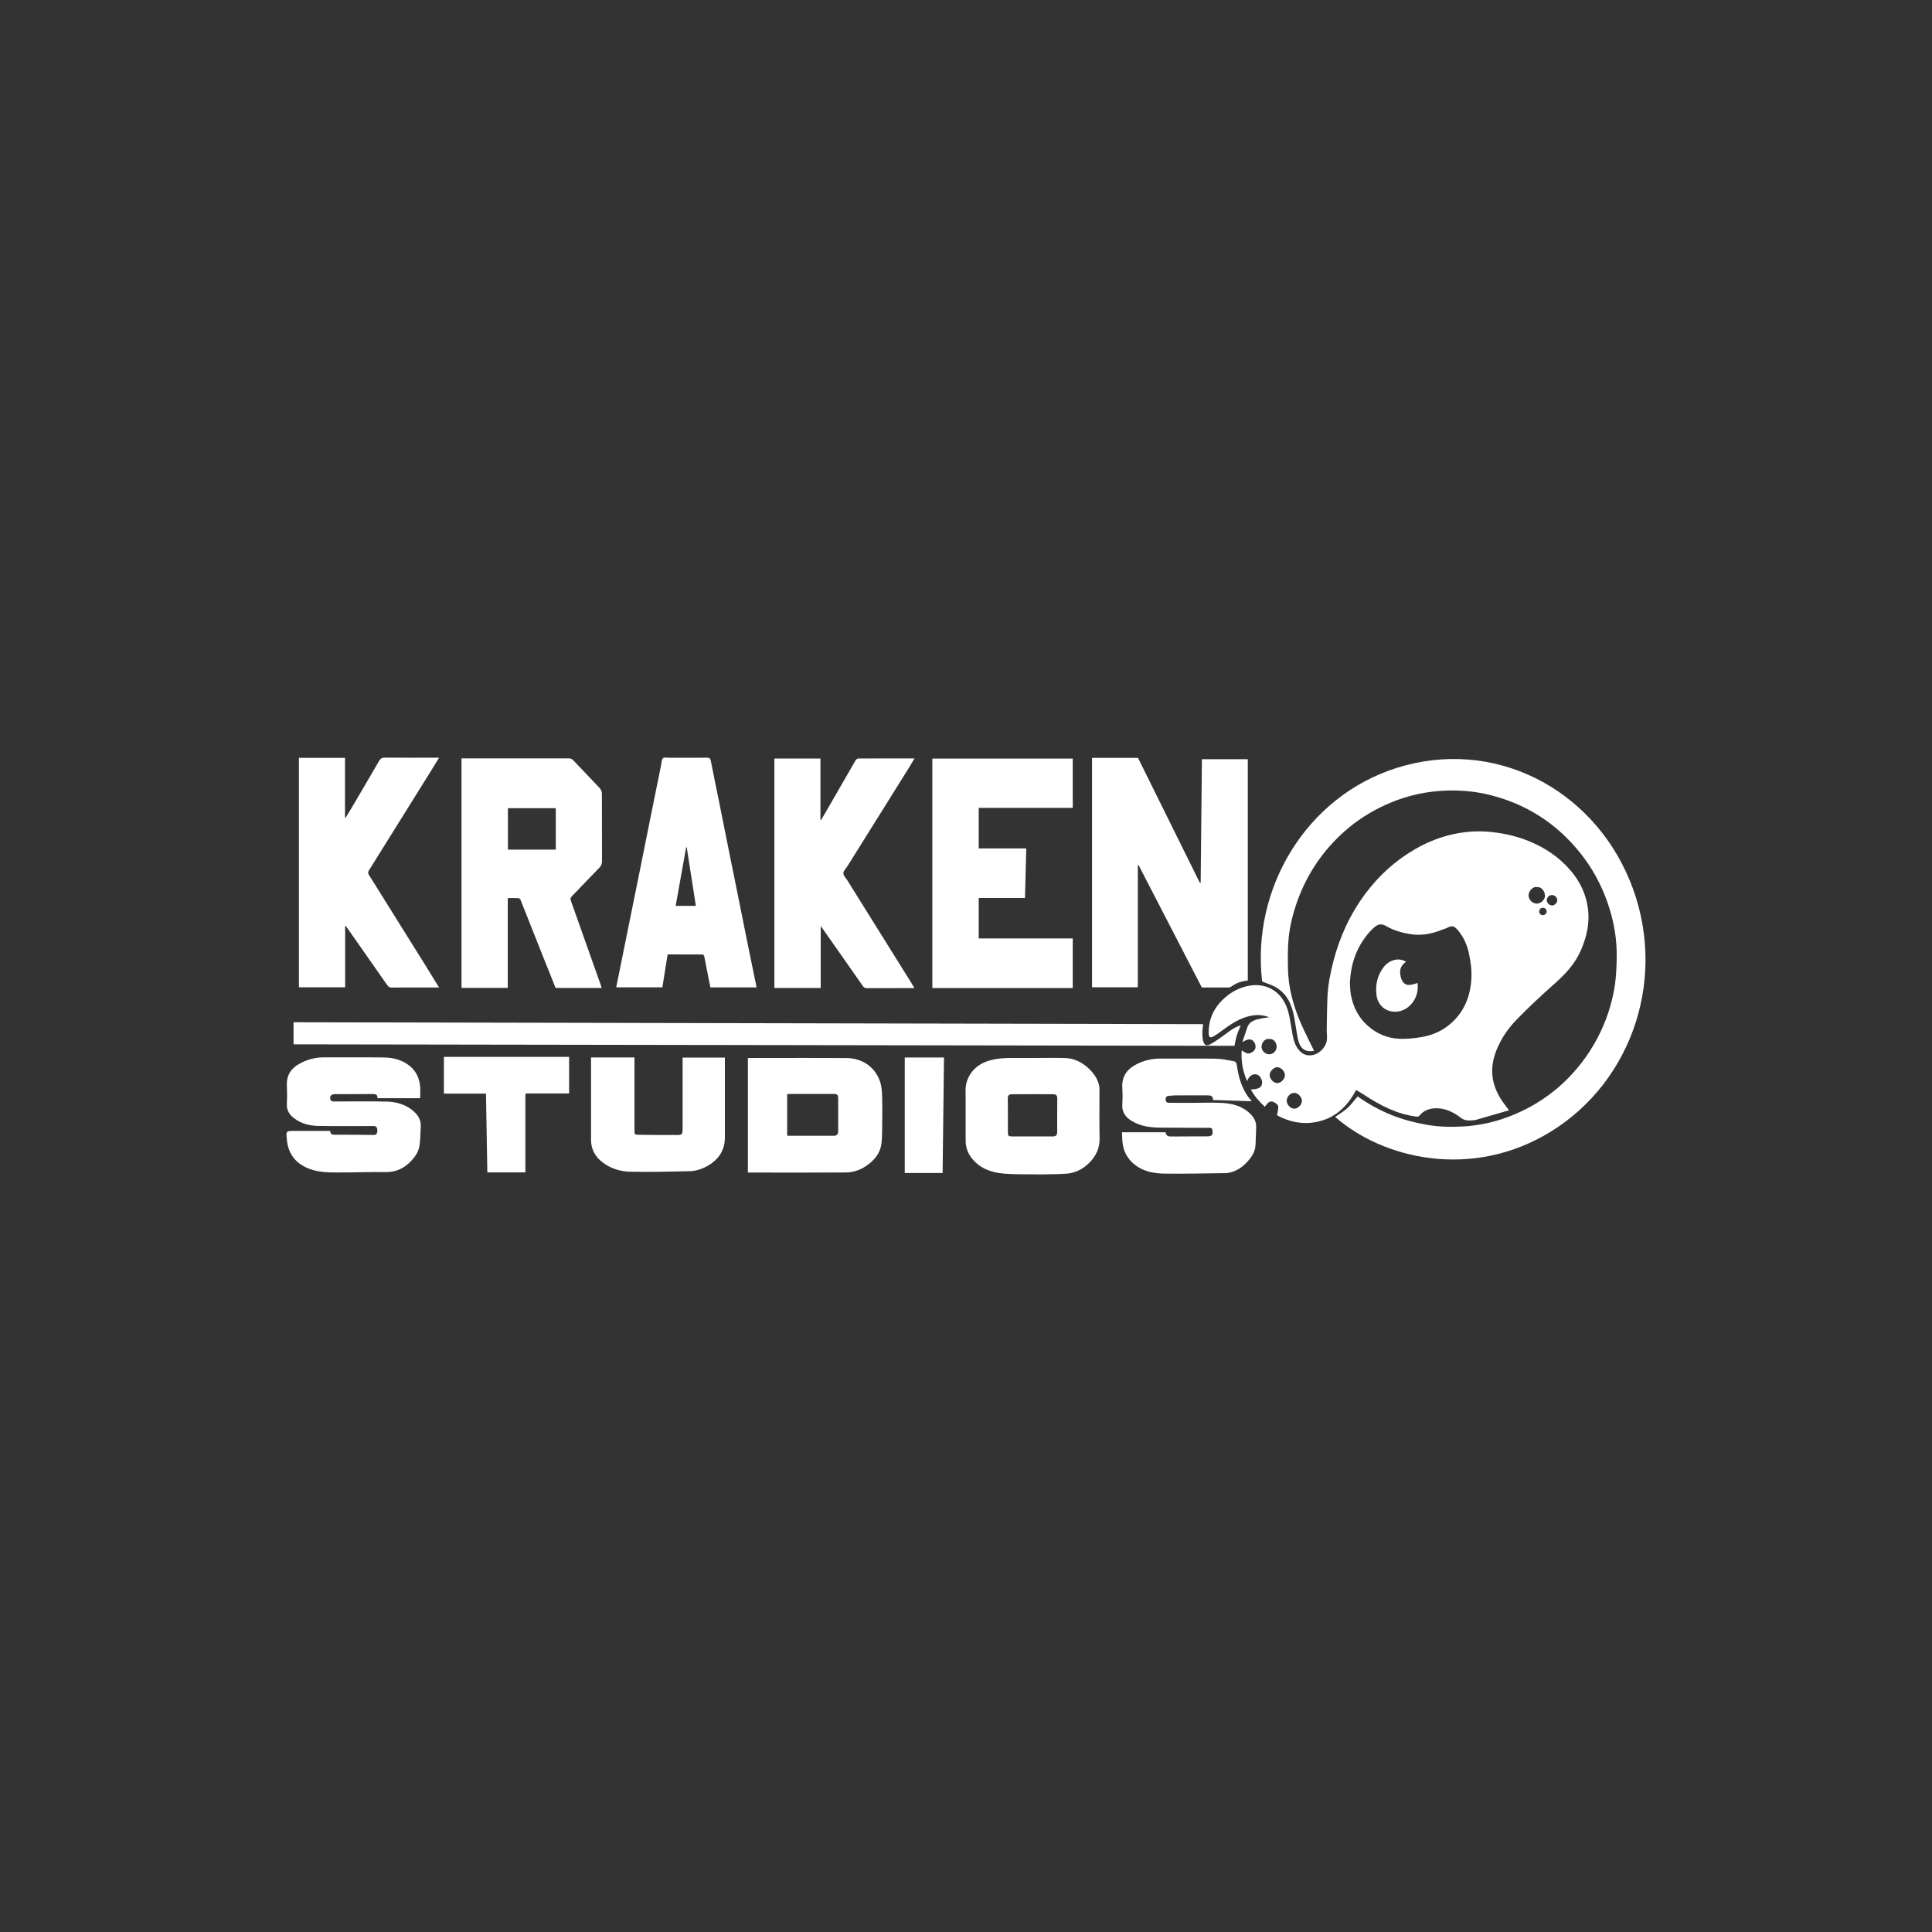
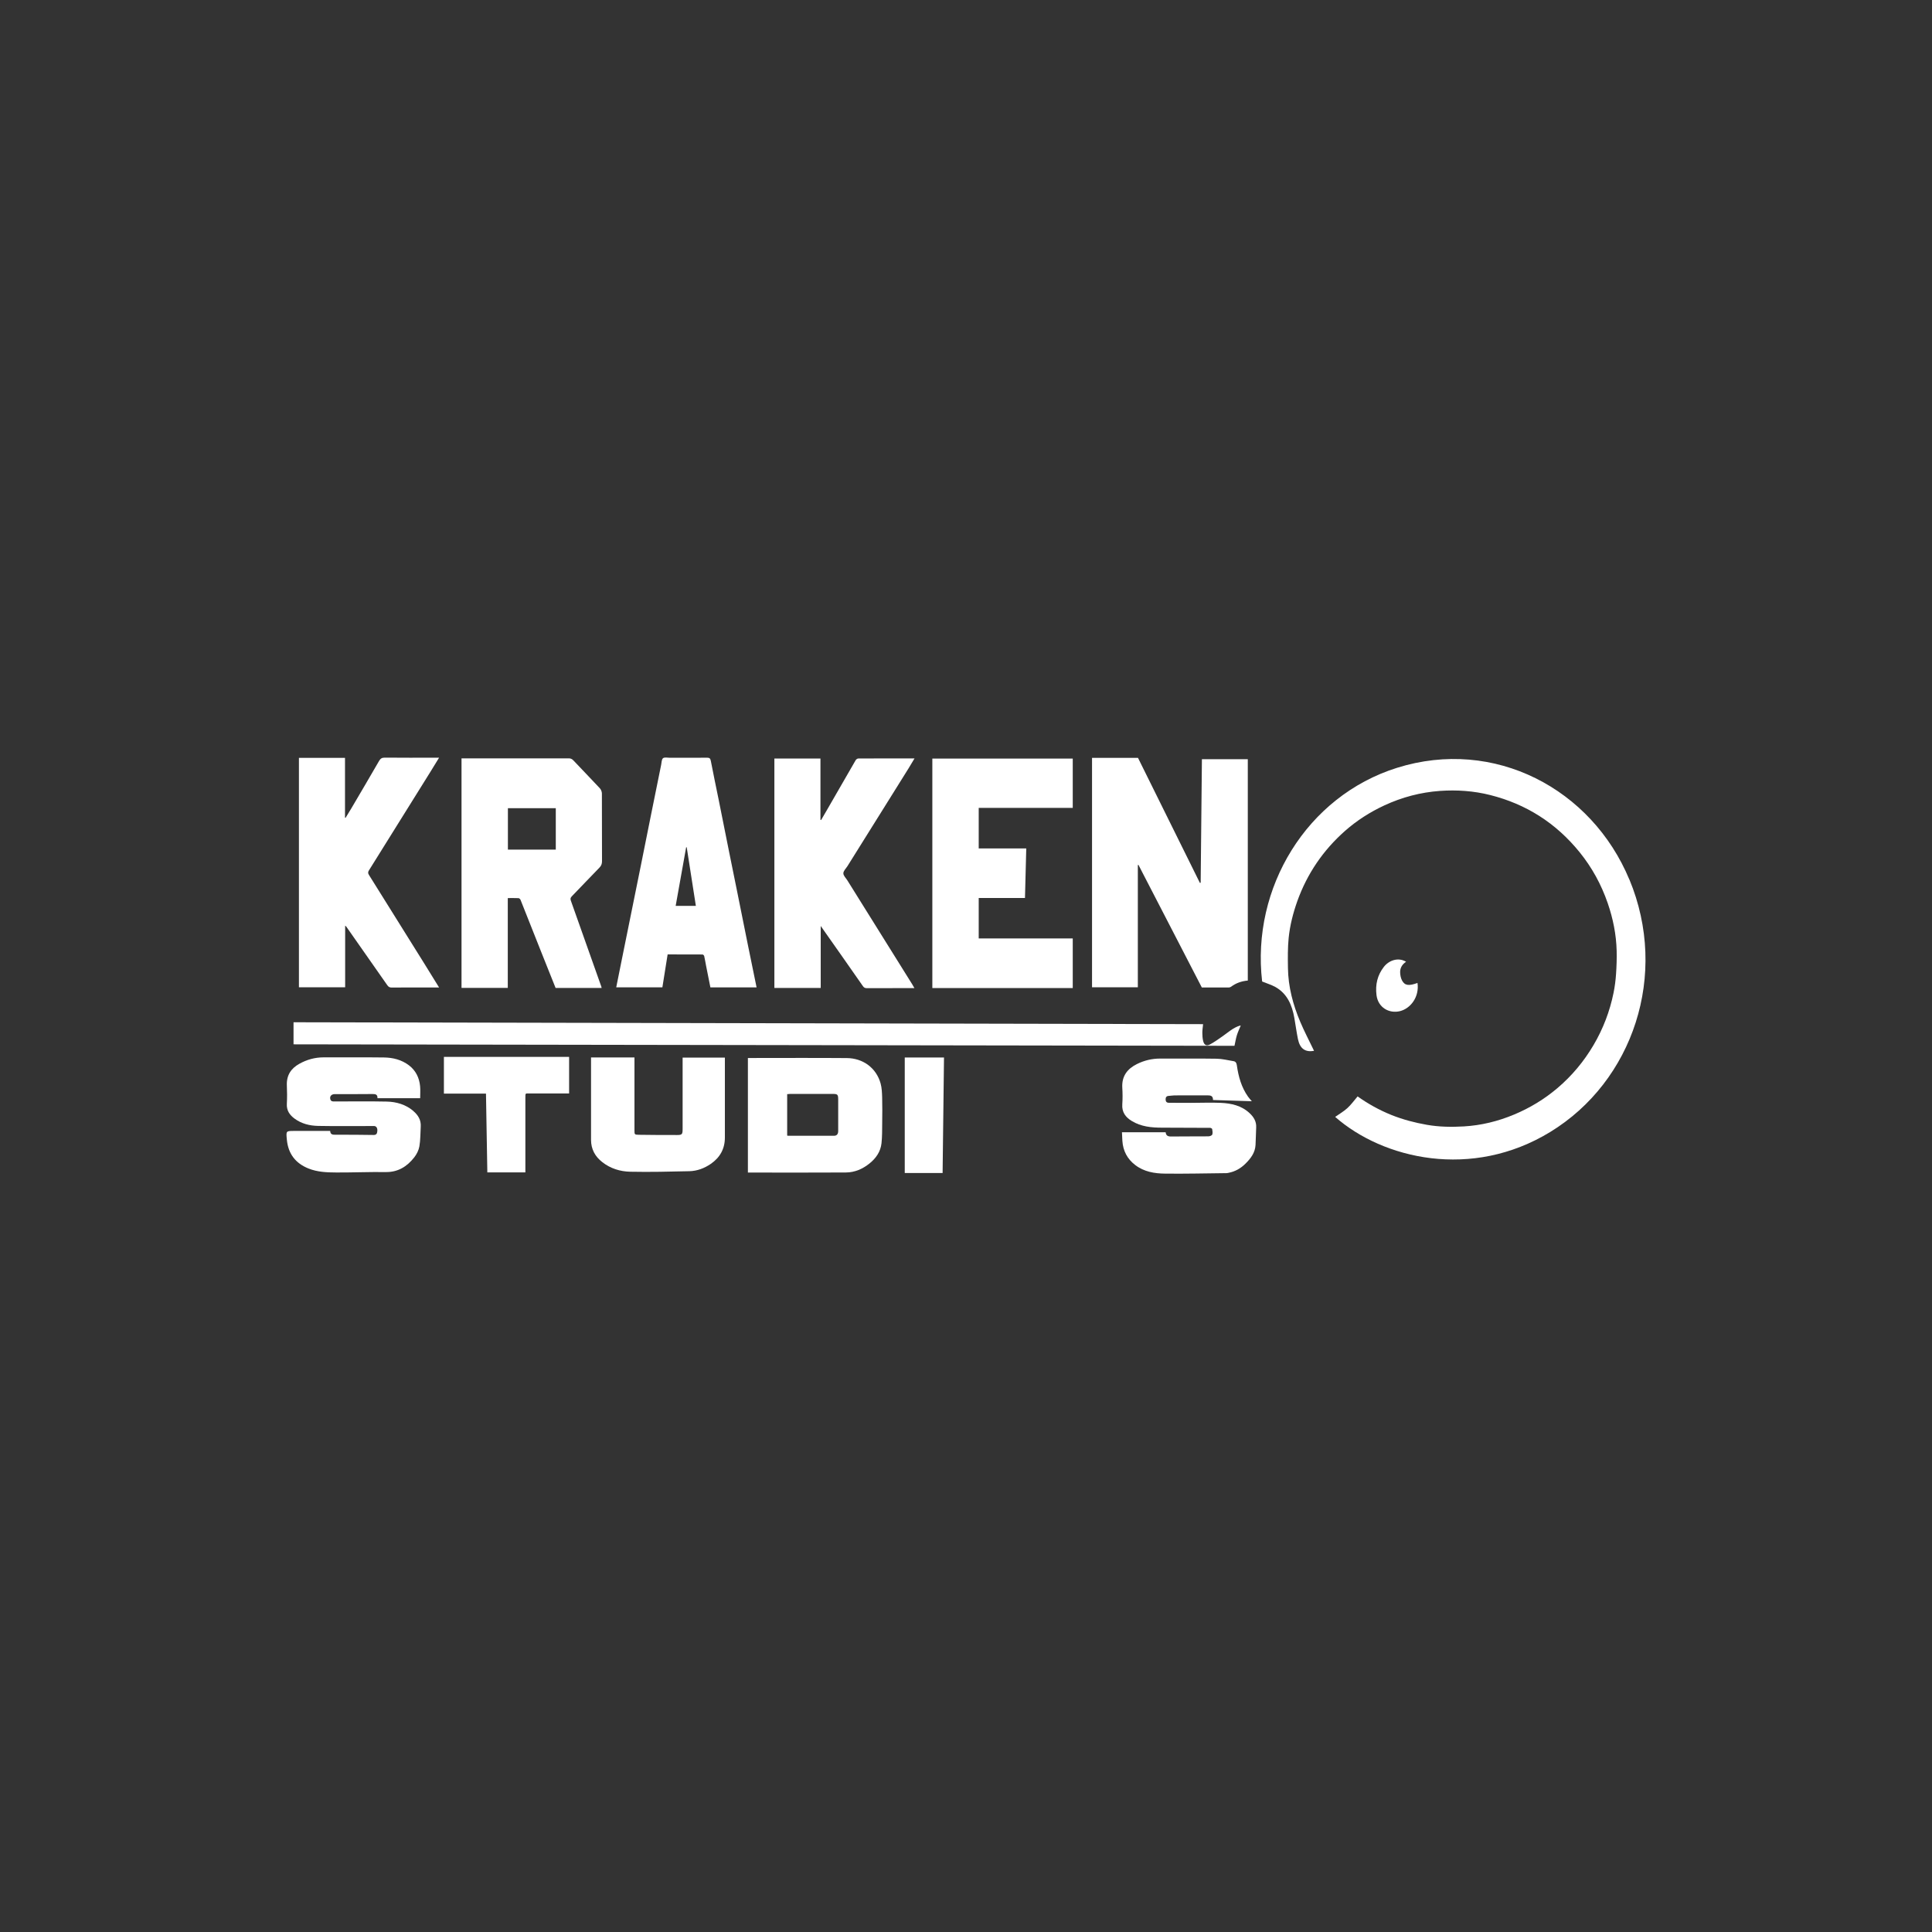
<svg xmlns="http://www.w3.org/2000/svg" id="Logos" viewBox="0 0 512 512">
  <rect x="0" y="0" width="512" height="512" fill="#333333" stroke="none" />
  <defs>
    <style>
      .cls-1 {
        fill: #fff;
      }
    </style>
  </defs>
-   <path class="cls-1" d="M359.38,288.84c.77.47,1.46.87,2.14,1.31,4.27,2.81,8.73,5.13,13.84,5.76.25.03.62-.03.75-.19,1.11-1.42,2.63-1.95,4.27-2.01,2.53-.09,4.77.98,6.74,2.5.89.7,1.76.75,2.73.72.46-.02.93-.05,1.37-.18,2.84-.8,5.68-1.64,8.7-2.51-.74-.98-1.3-1.67-1.8-2.4-2.83-4.17-3.5-8.6-1.59-13.41,1.25-3.15,3.11-5.89,5.4-8.23,3.22-3.3,6.59-6.46,10.04-9.51,2.93-2.59,5.52-5.36,7.09-9.09,1.48-3.52,2.29-7.15,1.74-11-.53-3.71-2.08-6.97-4.46-9.77-3.07-3.63-6.87-6.18-11.17-7.92-3.47-1.41-7.07-2.19-10.79-2.49-2.76-.23-5.47-.06-8.16.43-3.99.72-7.76,2.18-11.32,4.25-5.16,3-9.52,6.96-13.12,11.81-3.98,5.36-6.76,11.37-8.44,17.91-.82,3.18-1.44,6.4-1.57,9.69-.11,2.79-.12,5.6-.17,8.4-.01.88.13,1.78.04,2.66-.18,1.86-1.87,3.59-3.64,4-1.55.36-2.77-.11-3.79-1.31-1.41-1.66-1.59-3.76-1.96-5.81-.31-1.74-.54-3.54-1.12-5.19-1.66-4.78-5.9-7.03-10.67-5.91-2.14.5-4.03,1.48-5.72,2.94-2.9,2.5-4.51,5.63-4.42,9.63.02.95.4,1.21,1.22.77.52-.28,1.02-.62,1.5-.98,2.8-2.07,5.59-4.15,9.13-4.63,1.4-.19,2.75-.04,4.2.51-.68.09-1.21.13-1.73.24-1.83.38-3.76.62-4.26,3.04-.01.05-.06.09-.08.13-.34,1.01-.67,2.02-1.07,3.19,1.45-.98,2.49-.96,3.12-.04.59.86.52,1.95-.29,2.55-.38.29-.96.55-1.4.48-.57-.1-1.08-.53-1.6-.82-.19,2.74.26,5.48,1.43,8.16.51-1.41,1.51-2.06,2.62-1.76.69.19,1.42,1.33,1.37,2.14-.08,1.28-.79,1.72-2.99,1.82.95,1.81,2.27,3.24,3.71,4.59.96-1.44,1.6-1.72,2.64-1.1.38.23.88.64.9,1.01.05.73-.18,1.49-.31,2.34,3.09,1.7,6.54,2.47,10.17,1.82,4.98-.88,8.43-4,10.8-8.56ZM411.26,237.19c.75,0,1.42.62,1.43,1.35.01.73-.68,1.42-1.4,1.41-.72,0-1.4-.7-1.38-1.41.02-.69.66-1.34,1.34-1.35ZM409.88,241.54c.06.47-.56,1.02-1.01,1-.54-.02-1.04-.51-.97-1.02.09-.58.37-.96,1.03-.94.63.02.88.43.94.96ZM407.28,235.08c.97-.13,2.11.85,2.15,2.24.03,1.13-1.05,2.14-2.18,2.14-1.12,0-2.15-1.03-2.16-2.17-.01-1.02,1-2.39,2.18-2.22ZM363.76,246.14c.11-.11.23-.21.35-.32.99-.87,1.91-1.18,3.22-.41,1.98,1.16,4.21,1.79,6.46,2.15,2.75.44,5.42-.02,8.01-1.03.69-.27,1.42-.46,2.07-.81,1.05-.56,1.74-.08,2.4.69,1.62,1.88,2.59,4.12,3.07,6.54.37,1.85.66,3.77.62,5.65-.12,4.9-1.67,9.24-5.35,12.52-2.24,2-4.9,3.21-7.79,3.7-1.94.33-3.94.55-5.9.47-3.19-.12-6.06-1.3-8.53-3.52-2.43-2.18-3.8-4.95-4.4-8.17-.19-.99-.17-2.03-.25-3.02.2-5.67,2.12-10.51,6.02-14.46ZM334.32,277.3c.09-1.12.95-2.13,2.01-1.96,1.03-.15,1.97.8,1.99,1.97.03,1.31-1.05,2.12-2,2.09-1.08-.03-2.09-1.03-2-2.1ZM338.51,287.03c-1,.01-2.05-1.09-2.03-2.14.02-.98,1.09-2.08,2.01-2.07.96.01,1.99,1.06,2.03,2.06.04,1.02-1.01,2.14-2.01,2.15ZM343,293.82c-.94.02-1.99-1.05-2.01-2.06-.03-1.06.91-2.1,1.95-2.14.97-.04,2.05,1.03,2.08,2.08.04,1-1.01,2.1-2.03,2.12Z" />
  <path class="cls-1" d="M431.8,233.1c-10-24.06-35.76-37.71-61.58-29.62-23.93,7.51-38.64,31.83-35.74,56.63,1.25.51,2.41.85,3.45,1.42,3.16,1.74,4.48,4.78,5.09,8.26.33,1.86.57,3.73.95,5.58.52,2.53,1.91,3.52,4.26,3.12-.07-.15-.14-.29-.2-.43-1.16-2.41-2.4-4.78-3.44-7.24-1.93-4.55-3.2-9.29-3.27-14.31-.04-2.66-.07-5.34.19-7.97.34-3.31,1.16-6.53,2.27-9.67,2.64-7.38,6.9-13.57,12.64-18.65,3.16-2.79,6.67-5.03,10.47-6.79,4.7-2.18,9.61-3.46,14.72-3.83,4.48-.31,8.94-.01,13.33,1.1,9.46,2.39,17.36,7.36,23.66,15.13,3.28,4.04,5.75,8.56,7.47,13.54,1.4,4.07,2.25,8.27,2.36,12.6.05,2.05-.02,4.1-.16,6.14-.11,1.67-.33,3.35-.66,4.99-1,4.94-2.78,9.57-5.32,13.88-2.57,4.35-5.74,8.14-9.53,11.36-3.48,2.95-7.32,5.28-11.49,7.02-4.27,1.79-8.72,2.88-13.3,3.15-3.27.19-6.55.15-9.81-.42-3.21-.56-6.34-1.38-9.38-2.59-3.26-1.31-6.31-3.02-9-4.94-.92,1.07-1.72,2.2-2.71,3.1-.99.9-2.16,1.57-3.24,2.33,12.69,11.16,36.2,16.7,56.99,4,21.96-13.41,31.46-41.69,20.99-66.9Z" />
  <path class="cls-1" d="M301.54,229.25c.05-.02.11-.03.16-.05,5.6,10.83,11.19,21.65,16.8,32.5,2.4,0,4.79,0,7.17-.01.19,0,.41-.08.57-.19,1.32-.99,2.81-1.5,4.44-1.64v-58.67h-12.16c-.11,10.95-.22,21.85-.33,32.75-.07.01-.14.02-.21.03-5.47-11.05-10.95-22.11-16.4-33.13h-12.18v60.8h12.14v-32.39Z" />
  <path class="cls-1" d="M134.57,238c.99,0,1.92-.02,2.84.02.19.01.45.24.53.43,1.84,4.6,3.66,9.21,5.48,13.81,1.27,3.2,2.55,6.39,3.82,9.56h12.2c-.04-.15-.05-.25-.08-.35-2.68-7.59-5.36-15.18-8.07-22.77-.18-.51-.11-.79.24-1.16,2.45-2.53,4.87-5.09,7.33-7.61.49-.5.68-1.01.68-1.71-.02-5.98,0-11.96-.03-17.93,0-.47-.23-1.06-.55-1.4-2.31-2.48-4.68-4.91-7.01-7.38-.37-.4-.75-.55-1.28-.54-9.17.02-18.36.01-27.53.01h-.83v60.82h12.26v-23.8ZM134.6,214.18h12.69v10.98h-12.69v-10.98Z" />
  <path class="cls-1" d="M284.29,248.69h-24.92v-10.71h12.26c.11-4.39.22-8.72.34-13.14h-12.6v-10.74h24.92v-13.07h-37.21v60.81h37.21v-13.16Z" />
  <path class="cls-1" d="M91.47,245.3c.16.14.23.18.28.24,3.63,5.19,7.27,10.38,10.9,15.57.29.4.6.61,1.13.6,3.94-.03,7.88-.02,11.82-.02h.76c-1.4-2.26-2.71-4.4-4.03-6.52-4.84-7.77-9.69-15.54-14.55-23.3-.29-.46-.29-.76,0-1.22,5.43-8.68,10.85-17.37,16.26-26.07.76-1.22,1.51-2.45,2.32-3.78h-.97c-4.49,0-8.97.03-13.45-.02-.75,0-1.12.26-1.5.91-2.42,4.21-4.9,8.39-7.36,12.58-.49.83-1,1.65-1.51,2.48-.05-.02-.09-.05-.14-.07v-15.84h-12.21v60.8h12.25v-16.36Z" />
  <path class="cls-1" d="M217.51,245.41c3.8,5.4,7.5,10.65,11.18,15.94.29.4.56.52,1.01.52,3.97-.02,7.93-.01,11.9-.01h.73c-.25-.44-.43-.76-.62-1.07-5.71-9.16-11.43-18.32-17.15-27.48-.39-.62-1.07-1.26-1.06-1.88.01-.64.69-1.27,1.09-1.9,5.38-8.62,10.77-17.24,16.16-25.86.53-.86,1.04-1.74,1.61-2.68-5.06,0-9.98-.01-14.91.02-.23,0-.56.23-.69.45-2.54,4.38-5.07,8.79-7.6,13.18-.51.9-1.04,1.79-1.56,2.68-.06-.02-.11-.04-.17-.05v-16.25h-12.21v60.8h12.28v-16.38Z" />
  <path class="cls-1" d="M327.78,274.36c.27-.87.66-1.69,1.03-2.58-.1.02-.2.02-.29.04-1.71.54-3.03,1.74-4.47,2.76-1.1.77-2.2,1.56-3.38,2.2-.95.51-1.58.15-1.83-.94-.16-.7-.21-1.43-.21-2.15,0-.69.11-1.37.2-2.28-80.42-.17-160.72-.33-241.04-.5v5.85c83.22.13,166.35.26,249.36.39.23-1.04.37-1.94.63-2.79Z" />
  <path class="cls-1" d="M176.94,252.93c3.07,0,6.15,0,9.23.02.16,0,.41.24.45.42.2.85.33,1.72.5,2.58.38,1.92.77,3.83,1.14,5.71h12.24c-.79-3.84-1.57-7.64-2.34-11.43-.92-4.55-1.83-9.11-2.75-13.67-.74-3.67-1.49-7.34-2.23-11.01-.91-4.53-1.81-9.06-2.72-13.59-.69-3.43-1.43-6.86-2.08-10.3-.13-.67-.35-.86-.98-.86-3.29.03-6.59.02-9.88.02-.62,0-1.4-.2-1.81.11-.38.3-.37,1.15-.5,1.77-.91,4.48-1.82,8.95-2.72,13.43-.91,4.5-1.8,9.01-2.71,13.51-.8,3.98-1.62,7.97-2.42,11.95-.87,4.26-1.73,8.53-2.59,12.79-.49,2.41-.97,4.83-1.46,7.27h12.23c.47-2.91.92-5.77,1.39-8.72ZM181.83,224.52c.05.01.1.02.16.03.8,5.15,1.61,10.3,2.42,15.51h-5.35c.93-5.2,1.85-10.37,2.78-15.54Z" />
  <path class="cls-1" d="M109.56,294.43c-2.05-1.74-4.51-2.44-7.07-2.5-4.64-.1-9.28-.03-13.92-.03-.47,0-.86-.02-1.03-.6-.22-.76.28-1.35,1.21-1.35,3.32,0,6.64.02,9.95-.02.81-.01,1.39.1,1.33,1.1h11.32c0-1.11.08-2.16-.02-3.19-.22-2.25-1.16-4.15-2.93-5.5-1.98-1.51-4.28-2.07-6.67-2.1-5.31-.07-10.63-.01-15.95-.03-2.31,0-4.46.59-6.47,1.72-2.16,1.2-3.4,3.01-3.29,5.7.07,1.62.09,3.25,0,4.87-.11,1.8.75,2.98,2.01,3.92,1.87,1.39,4.06,1.92,6.3,1.96,4.77.09,9.54.03,14.31.03.18,0,.36-.02.55,0,.58.06.89.57.8,1.41-.06.59-.26.97-.97.96-3.4-.05-6.79-.08-10.19-.06-.75,0-1.28-.09-1.33-1.01h-9.54c-2.18,0-2.16,0-1.94,2.31.36,3.8,2.34,6.27,5.7,7.63,2.4.97,4.92,1.06,7.43,1.07,4.36.02,8.71-.17,13.06-.11,3.22.05,5.65-1.43,7.58-3.91.64-.82,1.17-1.87,1.35-2.9.3-1.7.25-3.47.36-5.21.12-1.79-.72-3.1-1.96-4.15Z" />
  <path class="cls-1" d="M233.37,287.13c-1.16-4.18-4.73-6.69-8.93-6.73-8.47-.07-16.95-.02-25.42-.02h-.82v30.36h1.86c8.03,0,16.06.03,24.09-.02,2.36-.01,4.48-.92,6.35-2.45,1.68-1.38,2.87-3.09,3.11-5.32.19-1.77.16-3.56.18-5.34.03-2.24.05-4.49-.01-6.73-.04-1.26-.08-2.55-.41-3.74ZM222.13,299.75c0,.8-.38,1.24-1.1,1.24-4.07.01-8.13,0-12.2,0-.05,0-.1-.03-.22-.06v-10.97c.26-.02.51-.06.76-.06,3.78,0,7.57,0,11.35,0,1.25,0,1.41.17,1.41,1.51,0,2.78,0,5.57,0,8.35Z" />
  <path class="cls-1" d="M331.16,295c-2.16-2.02-4.84-2.6-7.61-2.73-2.64-.12-5.29,0-7.93,0-1.95,0-3.89-.03-5.83-.02-.59,0-.87-.28-.89-.85-.02-.6.22-.96.85-.98.49-.01.98-.13,1.47-.13,2.93-.02,5.86,0,8.79-.01.77,0,1.47.08,1.45,1.23,3.43.11,6.79.22,10.29.33-.38-.46-.73-.82-1.01-1.22-1.74-2.46-2.54-5.3-2.96-8.29-.08-.59-.29-1.02-.88-1.11-1.49-.24-2.98-.63-4.48-.65-4.97-.08-9.95-.02-14.93-.04-2.19-.01-4.27.49-6.23,1.47-2.49,1.25-4.02,3.17-3.84,6.26.09,1.45.1,2.92,0,4.38-.16,2.13.92,3.47,2.51,4.43,2.47,1.51,5.23,1.77,8.02,1.77,4.25,0,8.49.02,12.75.05.19,0,.52.18.54.32.08.48.18,1.04.02,1.46-.1.26-.66.47-1.02.47-3.29.03-6.58,0-9.88.04-.83.01-1.36-.21-1.45-1.13h-11.58c.04.79.06,1.55.11,2.3.18,2.67,1.33,4.8,3.39,6.38,2.36,1.82,5.15,2.26,7.94,2.29,5.44.06,10.88-.07,16.32-.13.18,0,.35-.06.52-.09,1.72-.33,3.2-1.18,4.44-2.41,1.37-1.36,2.57-2.88,2.68-4.98.09-1.55.09-3.1.17-4.65.08-1.6-.68-2.77-1.74-3.76Z" />
-   <path class="cls-1" d="M291.36,288.56c0-.3-.02-.59-.08-.88-.43-1.91-1.52-3.39-2.9-4.65-1.75-1.59-3.79-2.58-6.12-2.64-2.66-.08-5.33-.02-8-.02h-6.45c-.23,0-.47,0-.7.01-2.11.07-4.19.29-6.17,1.13-2.96,1.26-5.11,4.05-5.06,7.59.07,4.43-.01,8.87.03,13.31.02,1.88.71,3.53,1.94,4.92,2.21,2.51,5.12,3.43,8.2,3.69,2.88.24,5.79.15,8.7.2.23,0,.46.02.7.02,2.37-.06,4.75-.04,7.11-.2,2.37-.16,4.43-1.2,6.15-2.93,1.72-1.75,2.74-3.78,2.69-6.41-.09-4.38-.03-8.76-.03-13.14ZM280.16,300c0,.84-.3,1.15-1.12,1.16-1.84,0-3.68,0-5.51,0s-3.57,0-5.36,0c-.93,0-1.07-.17-1.07-1.12,0-2.98.03-5.95-.02-8.92-.02-.86.37-1.13,1.04-1.13,3.65-.02,7.31-.03,10.96,0,.93.01,1.12.45,1.11,1.16-.04,2.94-.02,5.89-.02,8.84Z" />
  <path class="cls-1" d="M192.1,281.23v-.96h-11.2v18.88c0,1.44-.12,1.64-1.46,1.64-3.4.02-6.79-.02-10.18-.06-1.11-.02-1.12-.08-1.12-1.22v-19.28h-11.51v21.82c0,2.53,1.1,4.46,2.99,5.93,2.18,1.71,4.75,2.48,7.38,2.54,5.22.11,10.46-.02,15.69-.14,2.05-.05,3.98-.77,5.69-1.95,2.37-1.64,3.73-3.93,3.72-6.99-.02-6.74,0-13.47,0-20.21Z" />
  <path class="cls-1" d="M117.65,289.82h11.14c.12,6.97.24,13.88.36,20.87h10.08v-.43c0-6.41,0-12.83,0-19.24,0-1.46-.04-1.23,1.16-1.24,3.21-.01,6.43,0,9.64,0h.79v-9.69h-33.18v9.72Z" />
  <path class="cls-1" d="M239.77,310.86h10.03c.12-10.22.24-20.4.37-30.61h-10.4v30.61Z" />
  <path class="cls-1" d="M371.02,267.96c2.74-.68,5.17-3.71,4.63-7.47-2.27.83-3.36.72-4.09-.64-.35-.66-.51-1.52-.51-2.29.01-1.14.61-2.05,1.58-2.68-2.07-1.27-4.55-.39-5.9,1.36-1.69,2.17-2.3,4.7-1.94,7.5.41,3.25,3.32,4.94,6.24,4.22Z" />
</svg>